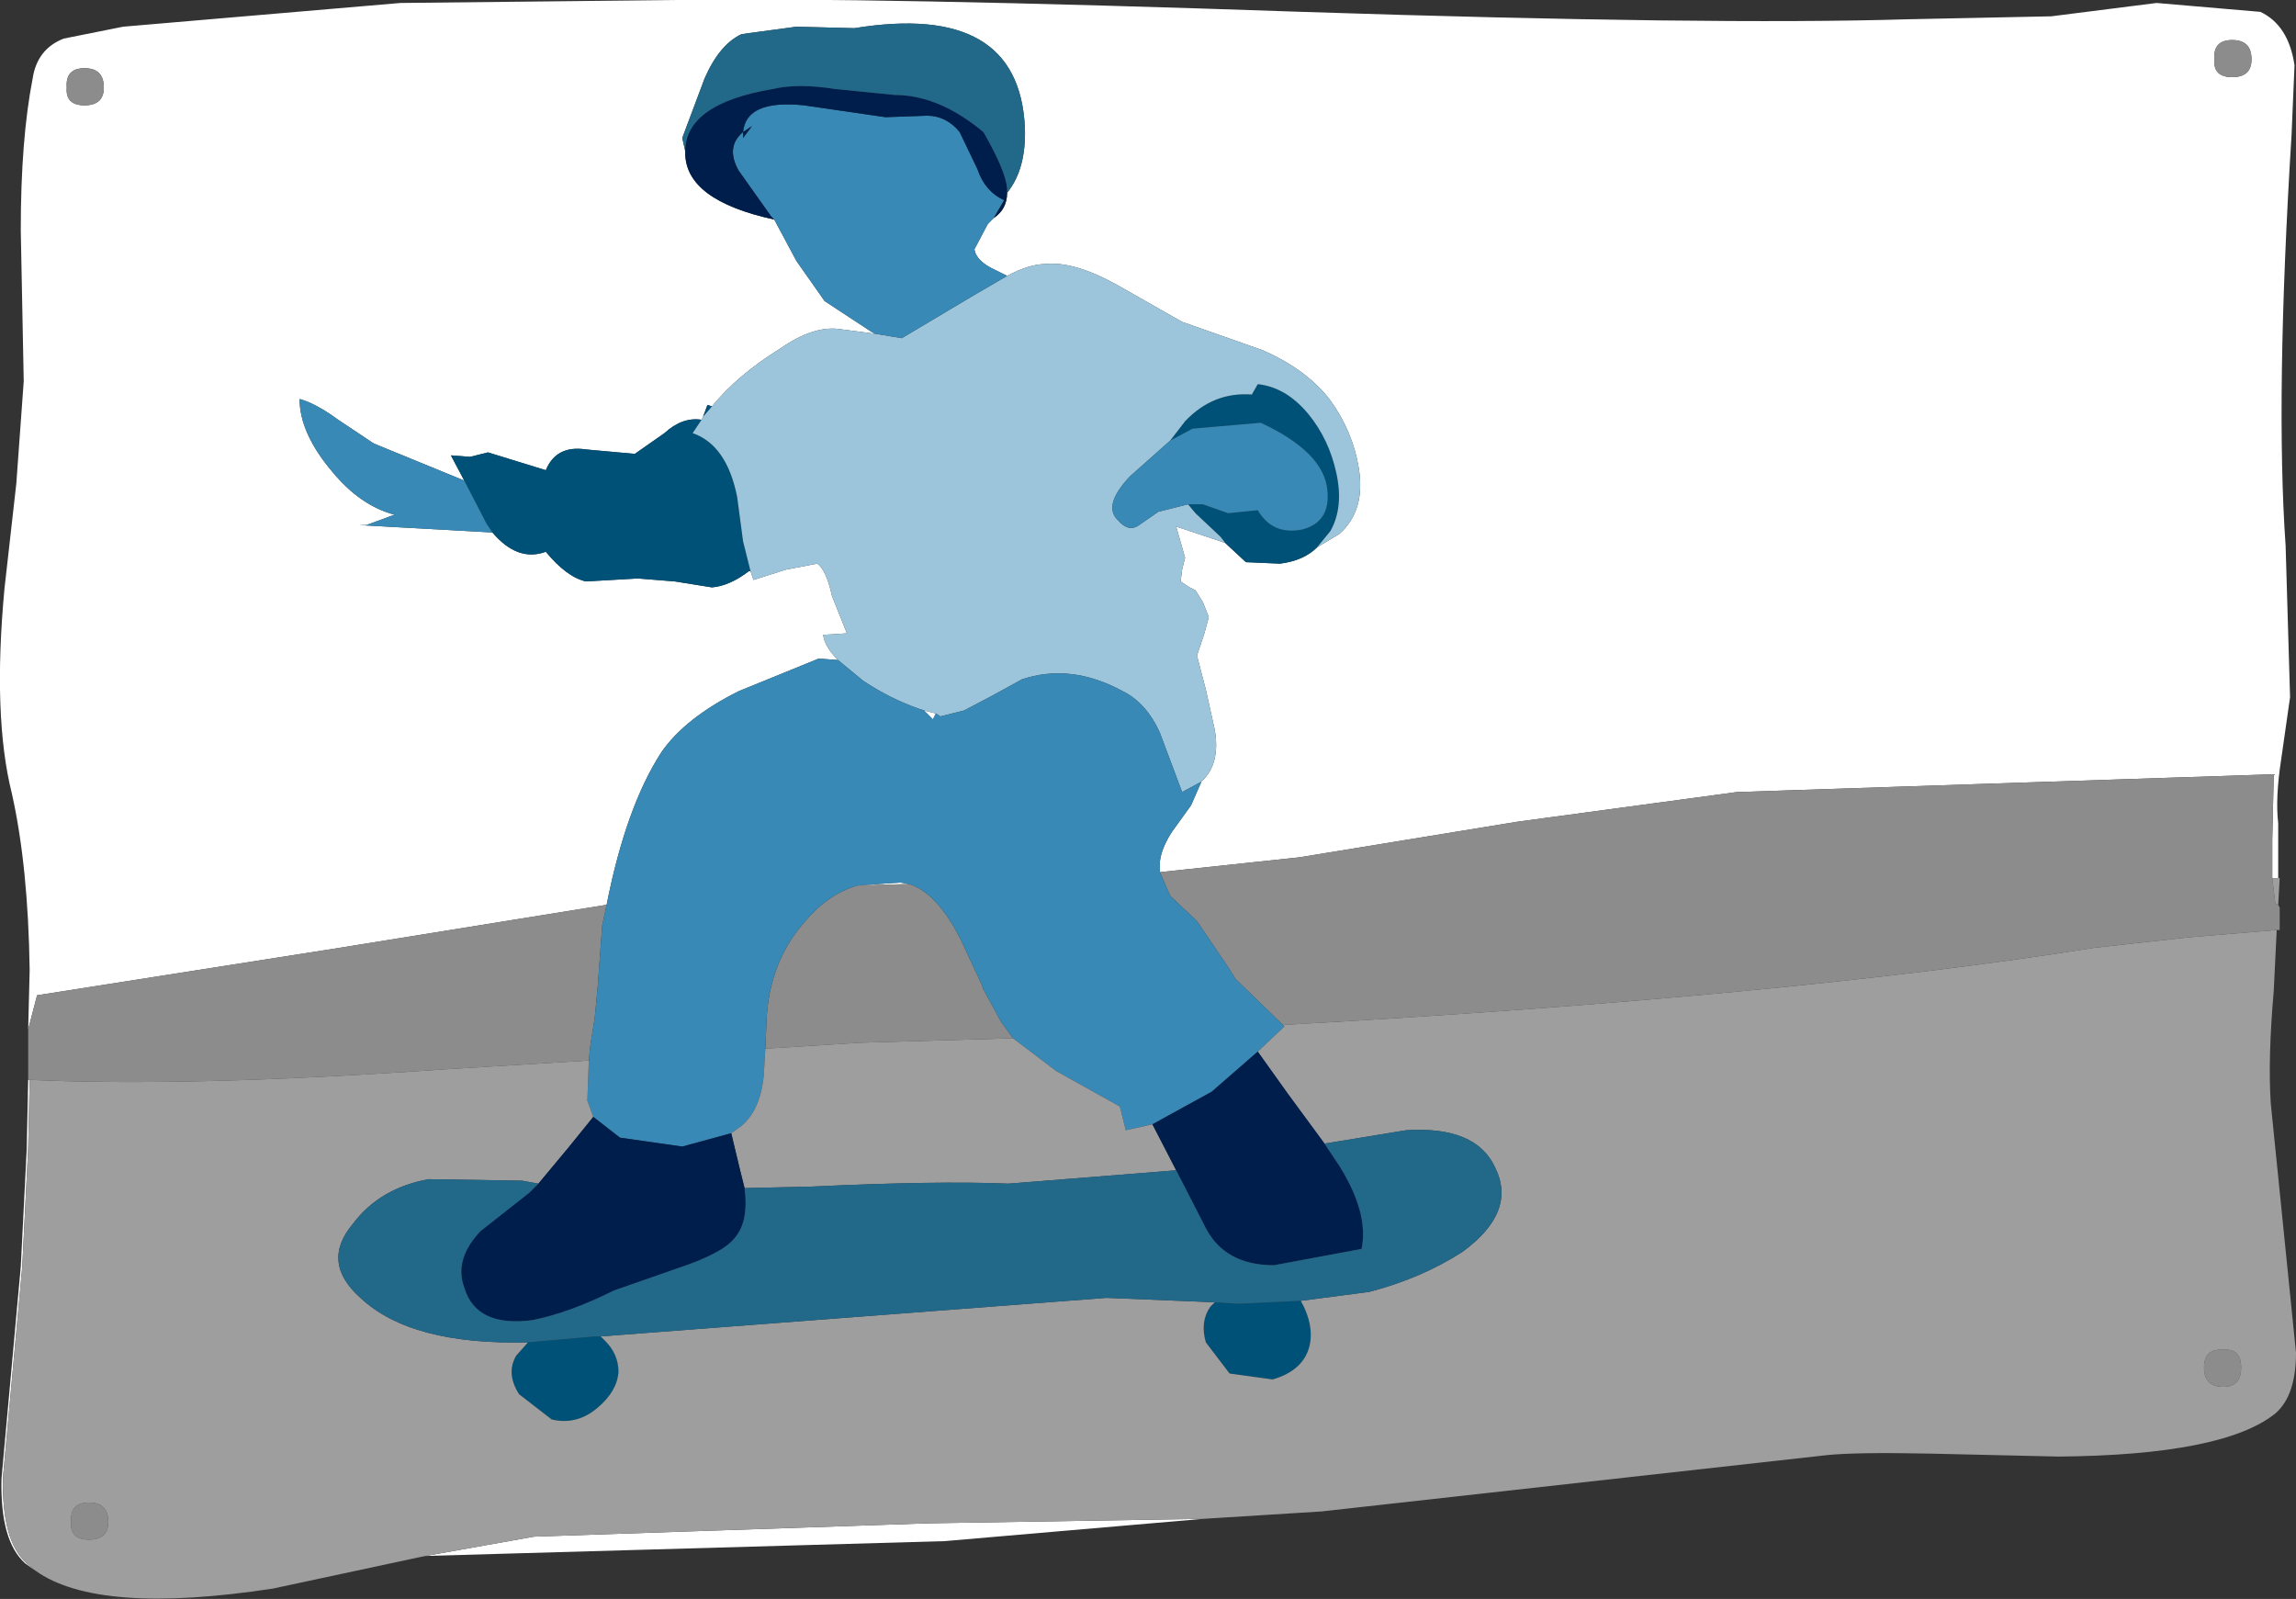
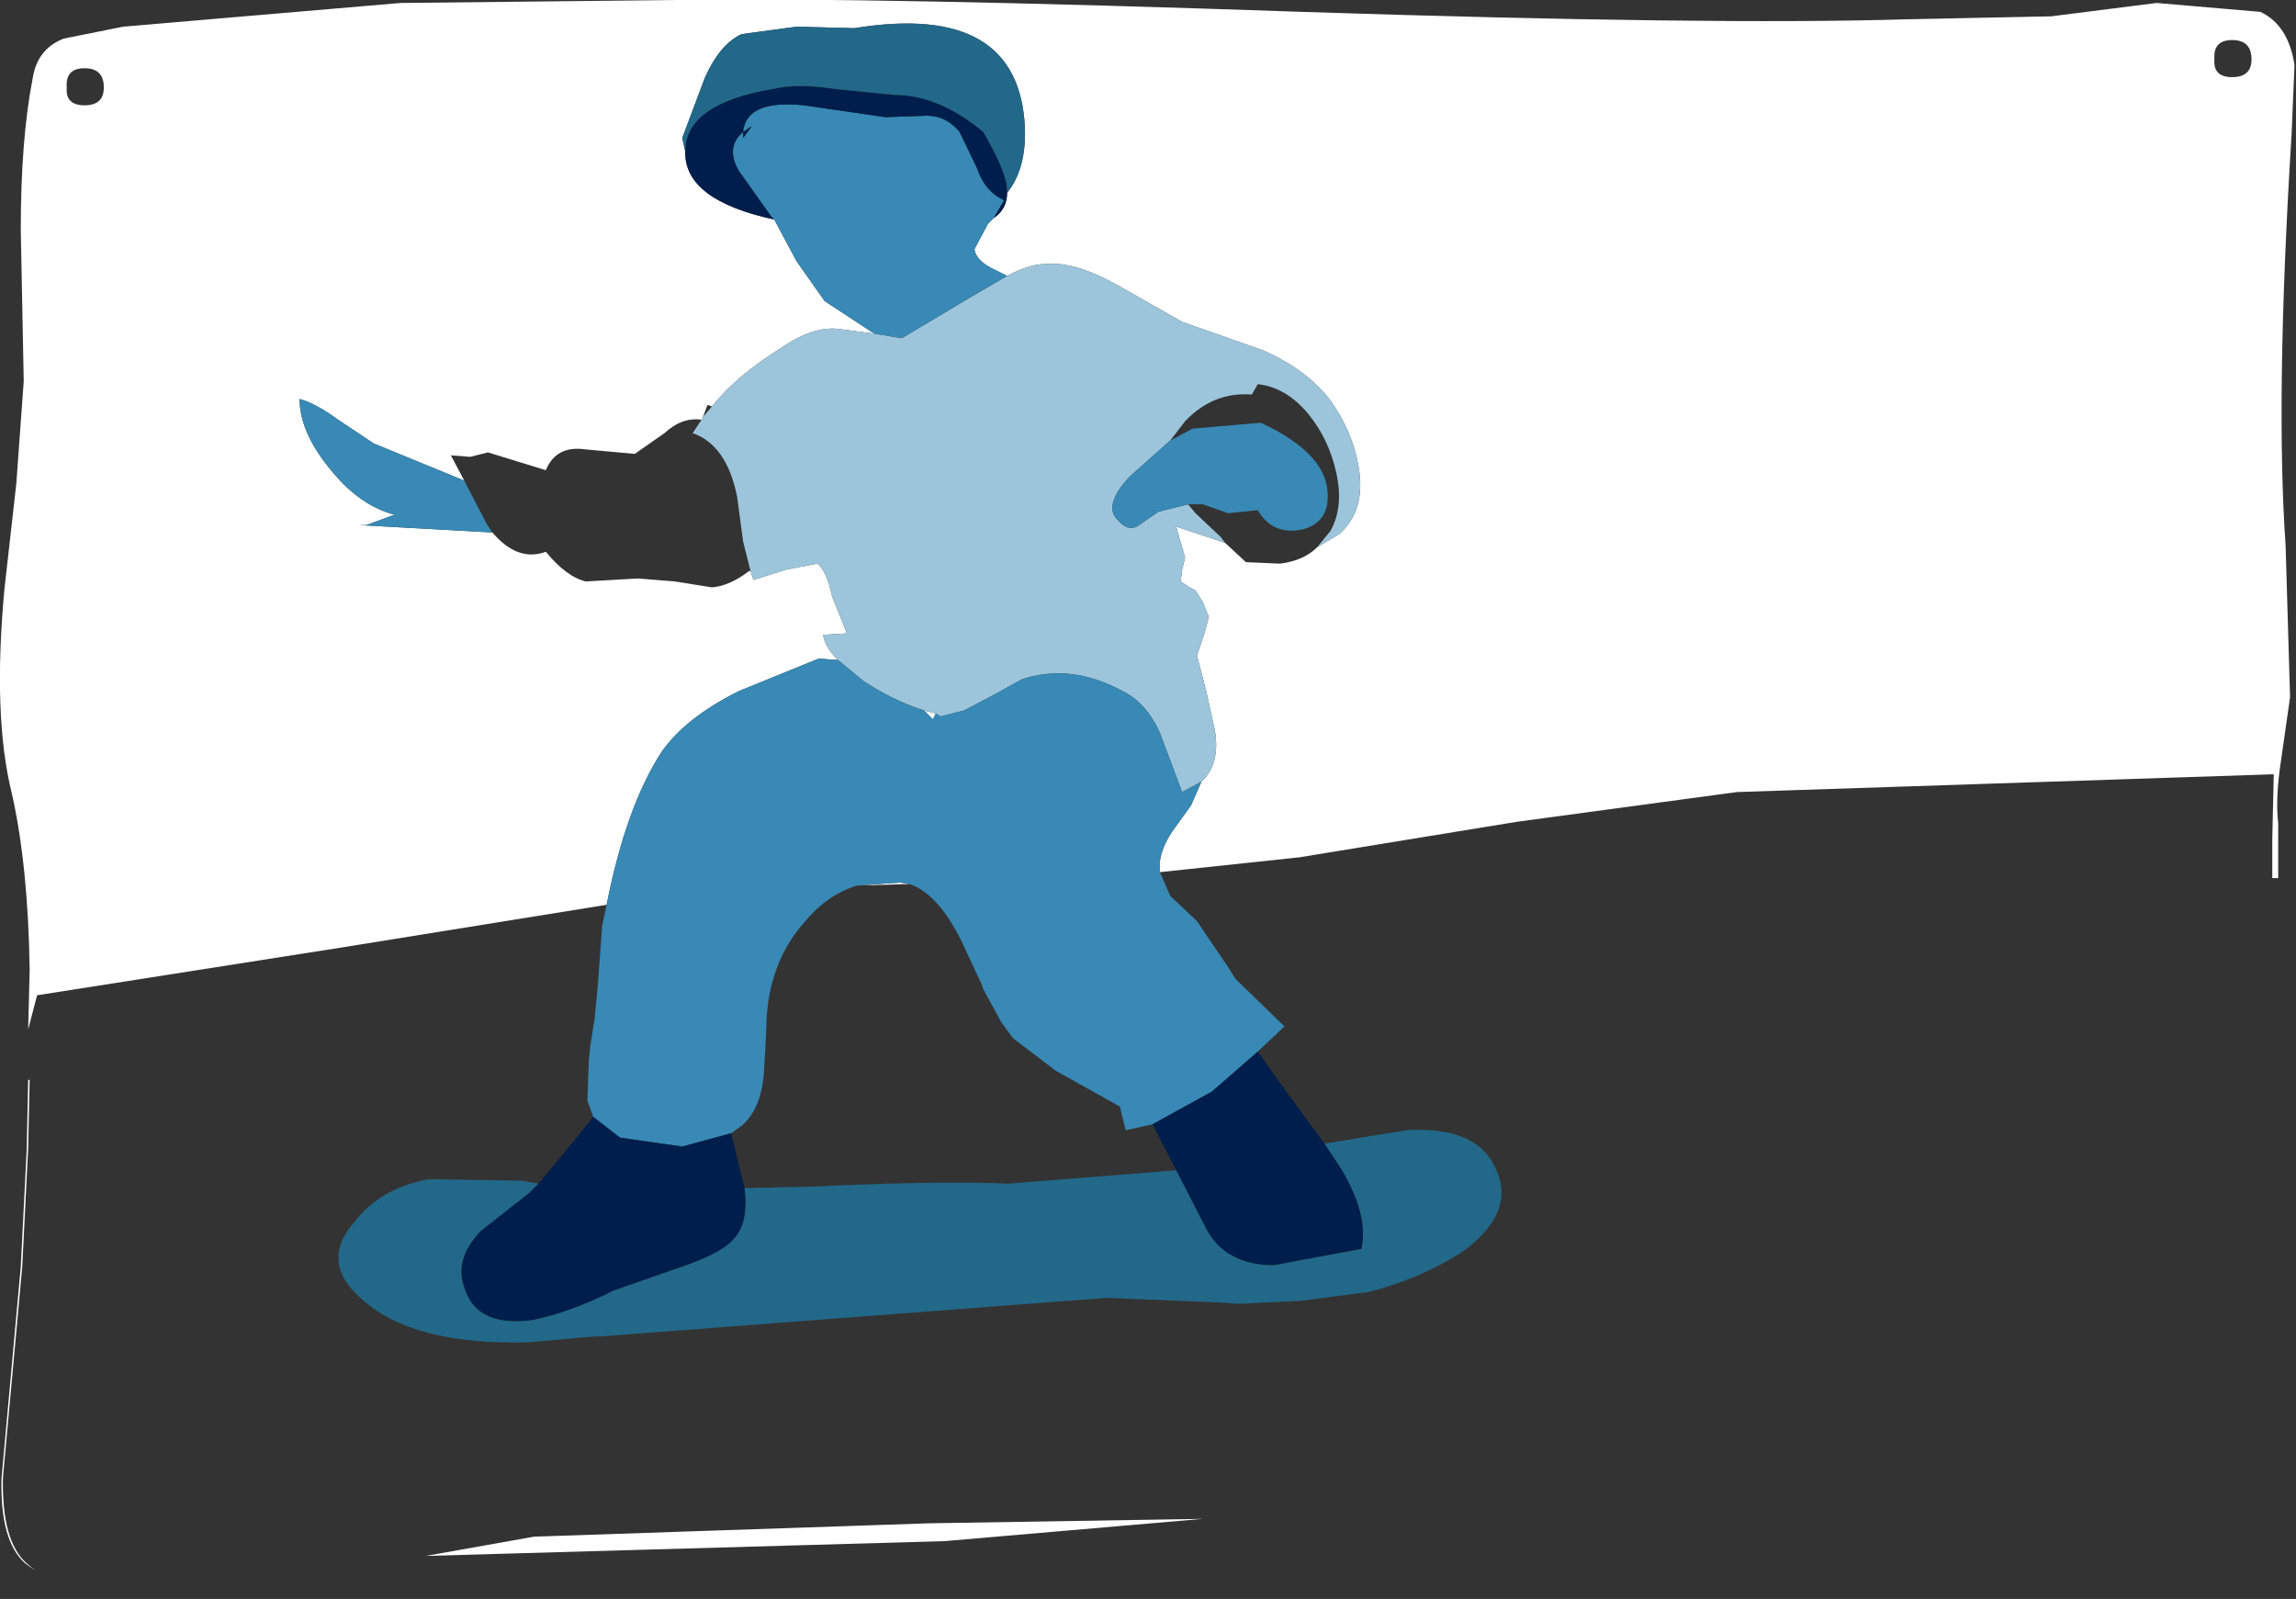
<svg xmlns="http://www.w3.org/2000/svg" height="53.9px" width="77.4px">
  <rect width="100%" height="100%" fill="#333333" stroke="none" />
  <g transform="matrix(1.0, 0.0, 0.0, 1.0, 38.7, 26.95)">
    <path d="M37.2 -24.95 Q37.2 -25.6 36.55 -25.6 35.9 -25.6 35.95 -24.95 35.9 -24.35 36.55 -24.35 37.2 -24.35 37.2 -24.95 M-37.75 7.75 L-37.7 5.75 Q-37.75 2.25 -38.3 -0.2 -38.95 -2.8 -38.55 -7.1 L-38.15 -10.65 -37.9 -14.1 -38.0 -19.2 Q-38.0 -22.25 -37.6 -24.3 -37.45 -25.3 -36.55 -25.65 L-34.55 -26.05 -25.2 -26.85 -15.85 -26.95 Q-9.25 -27.05 5.2 -26.55 19.0 -26.1 25.6 -26.3 L30.45 -26.4 34.0 -26.85 37.5 -26.55 Q38.45 -26.1 38.65 -24.75 L38.55 -22.4 Q38.0 -13.55 38.35 -8.55 L38.5 -3.45 38.2 -1.35 Q38.0 -0.05 38.1 0.8 L38.1 2.65 37.9 2.65 37.9 1.35 37.95 -0.85 19.85 -0.25 12.45 0.75 5.1 1.95 0.4 2.45 0.4 2.1 Q0.45 1.65 0.8 1.1 L1.45 0.2 1.8 -0.6 Q2.45 -1.2 2.25 -2.35 L1.95 -3.7 1.65 -4.85 1.9 -5.6 2.05 -6.15 1.85 -6.65 1.6 -7.05 1.4 -7.15 1.1 -7.35 1.15 -7.75 1.25 -8.15 0.95 -9.2 2.6 -8.65 3.3 -8.0 4.45 -7.95 Q5.25 -8.05 5.7 -8.5 L6.45 -8.95 Q7.35 -9.75 7.1 -11.2 6.9 -12.4 6.15 -13.45 5.35 -14.5 3.85 -15.15 L1.15 -16.1 -1.05 -17.35 Q-2.5 -18.15 -3.45 -18.05 -4.0 -18.05 -4.75 -17.65 L-5.15 -17.85 Q-5.8 -18.15 -5.85 -18.55 L-5.4 -19.4 -5.2 -19.6 Q-4.75 -19.9 -4.75 -20.45 -4.1 -21.25 -4.15 -22.65 -4.35 -26.9 -9.9 -26.0 L-11.85 -26.05 -13.7 -25.8 Q-14.45 -25.45 -14.95 -24.3 L-15.7 -22.3 -15.6 -21.85 -15.6 -21.8 Q-15.6 -20.2 -12.6 -19.55 L-11.85 -18.15 -10.9 -16.8 -9.3 -15.75 -9.2 -15.7 -10.35 -15.85 Q-11.25 -16.0 -12.4 -15.2 -13.85 -14.3 -14.7 -13.25 L-14.85 -13.3 -15.0 -12.9 -15.05 -12.8 Q-15.7 -12.9 -16.3 -12.35 L-17.3 -11.65 -18.95 -11.8 Q-19.95 -11.95 -20.3 -11.1 L-22.25 -11.7 -22.85 -11.55 -23.5 -11.6 -23.05 -10.75 -26.1 -12.0 -27.3 -12.8 Q-28.05 -13.35 -28.6 -13.5 -28.6 -12.35 -27.5 -11.05 -26.55 -9.9 -25.4 -9.6 L-26.35 -9.25 -26.6 -9.25 -22.1 -9.0 Q-21.25 -8.0 -20.3 -8.35 -19.6 -7.5 -18.95 -7.35 L-17.2 -7.45 -15.95 -7.35 -14.7 -7.15 Q-14.1 -7.2 -13.45 -7.7 L-13.4 -7.7 -13.3 -7.4 -12.2 -7.75 -11.15 -7.95 Q-10.85 -7.75 -10.65 -6.85 L-10.15 -5.6 -10.95 -5.55 Q-10.9 -5.15 -10.45 -4.7 L-11.1 -4.75 -13.8 -3.65 Q-15.6 -2.75 -16.4 -1.6 -17.6 0.25 -18.25 3.55 L-27.25 5.0 -37.45 6.6 -37.75 7.75 M1.85 24.25 L-6.85 25.0 -24.35 25.5 -20.7 24.85 -7.4 24.4 1.85 24.25 M-37.5 26.0 L-37.85 25.75 Q-38.7 25.0 -38.65 22.9 L-38.0 15.75 -37.8 11.8 -37.75 9.45 -37.7 9.45 -37.75 11.75 -37.95 15.75 -38.6 22.85 Q-38.65 25.0 -37.8 25.75 L-37.5 26.0 M-7.15 -2.9 L-7.25 -2.7 -7.55 -3.0 -7.15 -2.9 M-36.45 -24.0 Q-36.5 -23.4 -35.85 -23.4 -35.2 -23.4 -35.2 -24.0 -35.2 -24.65 -35.85 -24.65 -36.5 -24.65 -36.45 -24.0 M-8.05 2.85 L-9.8 2.9 -8.35 2.8 -8.05 2.85" fill="#ffffff" fill-rule="evenodd" stroke="none" />
-     <path d="M37.2 -24.95 Q37.2 -24.35 36.55 -24.35 35.9 -24.35 35.95 -24.95 35.9 -25.6 36.55 -25.6 37.2 -25.6 37.2 -24.95 M-37.75 7.75 L-37.45 6.6 -27.25 5.0 -18.25 3.55 -18.4 4.25 -18.55 6.3 -18.65 7.35 -18.8 8.3 -18.85 8.8 -23.75 9.1 Q-32.3 9.7 -37.7 9.45 L-37.75 9.45 -37.75 7.75 M0.4 2.45 L5.1 1.95 12.45 0.75 19.85 -0.25 37.95 -0.85 37.9 1.35 37.9 2.65 38.0 3.5 38.1 3.55 38.15 3.65 38.15 4.4 38.05 4.4 35.05 4.65 31.9 5.0 Q21.55 6.65 4.55 7.6 L2.95 6.05 2.7 5.65 1.65 4.1 0.75 3.25 0.4 2.45 M36.85 19.15 Q36.85 19.8 36.25 19.8 35.6 19.8 35.6 19.15 35.6 18.5 36.25 18.55 36.85 18.5 36.85 19.15 M-36.45 -24.0 Q-36.5 -24.65 -35.85 -24.65 -35.2 -24.65 -35.2 -24.0 -35.2 -23.4 -35.85 -23.4 -36.5 -23.4 -36.45 -24.0 M-9.8 2.9 L-8.05 2.85 Q-7.1 3.15 -6.3 4.75 L-5.6 6.25 -5.55 6.4 -4.95 7.5 -4.55 8.05 -9.7 8.2 -12.9 8.4 -12.85 7.25 -12.8 6.8 Q-12.55 5.2 -11.55 4.1 -10.8 3.2 -9.8 2.9 M-35.7 23.7 Q-35.05 23.7 -35.05 24.35 -35.05 24.95 -35.7 24.95 -36.35 24.95 -36.3 24.35 -36.35 23.7 -35.7 23.7" fill="#8c8c8c" fill-rule="evenodd" stroke="none" />
-     <path d="M-13.4 -7.7 L-13.45 -7.7 Q-14.1 -7.2 -14.7 -7.15 L-15.95 -7.35 -17.2 -7.45 -18.95 -7.35 Q-19.6 -7.5 -20.3 -8.35 -21.25 -8.0 -22.1 -9.0 L-22.3 -9.3 -23.05 -10.75 -23.5 -11.6 -22.85 -11.55 -22.25 -11.7 -20.3 -11.1 Q-19.95 -11.95 -18.95 -11.8 L-17.3 -11.65 -16.3 -12.35 Q-15.7 -12.9 -15.05 -12.8 L-15.35 -12.35 Q-14.2 -11.95 -13.85 -10.2 L-13.65 -8.7 -13.4 -7.7 M-15.0 -12.9 L-14.85 -13.3 -14.7 -13.25 -15.0 -12.9 M5.7 -8.5 Q5.25 -8.05 4.45 -7.95 L3.3 -8.0 2.6 -8.65 2.45 -8.85 1.6 -9.65 1.35 -9.95 1.85 -9.95 2.7 -9.65 3.7 -9.75 Q4.2 -8.9 5.2 -9.1 6.15 -9.35 6.05 -10.4 5.95 -11.7 3.8 -12.7 L1.5 -12.5 0.75 -12.1 1.25 -12.75 Q2.2 -13.75 3.5 -13.65 L3.7 -14.0 Q4.65 -13.9 5.4 -13.0 6.1 -12.15 6.35 -11.0 6.6 -9.85 6.15 -9.05 L5.7 -8.5 M5.15 16.9 Q5.6 17.7 5.45 18.4 5.25 19.25 4.2 19.55 L2.75 19.35 1.95 18.3 Q1.75 17.6 2.1 17.1 L2.25 16.95 3.05 17.0 5.15 16.9 M-18.45 18.1 L-18.3 18.25 Q-17.85 18.7 -17.85 19.3 -17.9 19.95 -18.55 20.5 -19.25 21.1 -20.1 20.9 L-21.2 20.05 Q-21.65 19.35 -21.3 18.75 L-20.9 18.3 -18.65 18.1 -18.45 18.1" fill="#005177" fill-rule="evenodd" stroke="none" />
    <path d="M-10.45 -4.7 Q-10.9 -5.15 -10.95 -5.55 L-10.15 -5.6 -10.65 -6.85 Q-10.85 -7.75 -11.15 -7.95 L-12.2 -7.75 -13.3 -7.4 -13.4 -7.7 -13.65 -8.7 -13.85 -10.2 Q-14.2 -11.95 -15.35 -12.35 L-15.05 -12.8 -15.0 -12.9 -14.7 -13.25 Q-13.85 -14.3 -12.4 -15.2 -11.25 -16.0 -10.35 -15.85 L-9.2 -15.7 -8.3 -15.55 -5.95 -16.95 -4.75 -17.65 Q-4.0 -18.05 -3.45 -18.05 -2.5 -18.15 -1.05 -17.35 L1.15 -16.1 3.85 -15.15 Q5.35 -14.5 6.15 -13.45 6.9 -12.4 7.1 -11.2 7.35 -9.75 6.45 -8.95 L5.7 -8.5 6.15 -9.05 Q6.6 -9.85 6.35 -11.0 6.1 -12.15 5.4 -13.0 4.65 -13.9 3.7 -14.0 L3.5 -13.65 Q2.2 -13.75 1.25 -12.75 L0.75 -12.1 -0.6 -10.9 Q-1.55 -9.9 -1.0 -9.4 -0.65 -9.0 -0.3 -9.25 L0.35 -9.7 1.35 -9.95 1.6 -9.65 2.45 -8.85 2.6 -8.65 0.95 -9.2 1.25 -8.15 1.15 -7.75 1.1 -7.35 1.4 -7.15 1.6 -7.05 1.85 -6.65 2.05 -6.15 1.9 -5.6 1.65 -4.85 1.95 -3.7 2.25 -2.35 Q2.45 -1.2 1.8 -0.6 L1.15 -0.25 0.4 -2.25 Q-0.05 -3.25 -0.85 -3.65 -2.6 -4.6 -4.25 -4.05 L-5.25 -3.5 -6.2 -3.0 -7.0 -2.8 -7.15 -2.9 -7.55 -3.0 -7.7 -3.05 Q-8.7 -3.4 -9.6 -4.0 L-10.45 -4.7" fill="#9cc5db" fill-rule="evenodd" stroke="none" />
    <path d="M-18.25 3.55 Q-17.6 0.25 -16.4 -1.6 -15.6 -2.75 -13.8 -3.65 L-11.1 -4.75 -10.45 -4.7 -9.6 -4.0 Q-8.7 -3.4 -7.7 -3.05 L-7.55 -3.0 -7.25 -2.7 -7.15 -2.9 -7.0 -2.8 -6.2 -3.0 -5.25 -3.5 -4.25 -4.05 Q-2.6 -4.6 -0.85 -3.65 -0.05 -3.25 0.4 -2.25 L1.15 -0.25 1.8 -0.6 1.45 0.2 0.8 1.1 Q0.45 1.65 0.4 2.1 L0.4 2.45 0.75 3.25 1.65 4.1 2.7 5.65 2.95 6.05 4.55 7.6 4.6 7.65 3.7 8.5 2.15 9.85 0.15 10.95 -0.75 11.15 -0.95 10.35 -3.1 9.15 -4.55 8.05 -4.95 7.5 -5.55 6.4 -5.6 6.25 -6.3 4.75 Q-7.1 3.15 -8.05 2.85 L-8.35 2.8 -9.8 2.9 Q-10.8 3.2 -11.55 4.1 -12.55 5.2 -12.8 6.8 L-12.85 7.25 -12.9 8.4 -12.95 9.25 Q-13.05 10.45 -13.7 11.0 L-14.05 11.25 -15.7 11.7 -17.8 11.4 -18.7 10.7 -18.9 10.15 -18.85 8.8 -18.8 8.3 -18.65 7.35 -18.55 6.3 -18.4 4.25 -18.25 3.55 M-22.1 -9.0 L-26.6 -9.25 -26.35 -9.25 -25.4 -9.6 Q-26.55 -9.9 -27.5 -11.05 -28.6 -12.35 -28.6 -13.5 -28.05 -13.35 -27.3 -12.8 L-26.1 -12.0 -23.05 -10.75 -22.3 -9.3 -22.1 -9.0 M-9.2 -15.7 L-9.3 -15.75 -10.9 -16.8 -11.85 -18.15 -12.6 -19.55 -12.7 -19.65 -13.8 -21.2 Q-14.25 -22.0 -13.65 -22.5 L-13.65 -22.3 -13.35 -22.7 -13.65 -22.5 Q-13.55 -23.6 -11.6 -23.4 L-8.85 -23.0 -7.45 -23.05 Q-6.8 -23.05 -6.35 -22.5 L-5.75 -21.25 Q-5.5 -20.5 -4.85 -20.2 L-5.2 -19.6 -5.4 -19.4 -5.85 -18.55 Q-5.8 -18.15 -5.15 -17.85 L-4.75 -17.65 -5.95 -16.95 -8.3 -15.55 -9.2 -15.7 M0.75 -12.1 L1.5 -12.5 3.8 -12.7 Q5.95 -11.7 6.05 -10.4 6.15 -9.35 5.2 -9.1 4.2 -8.9 3.7 -9.75 L2.7 -9.65 1.85 -9.95 1.35 -9.95 0.35 -9.7 -0.3 -9.25 Q-0.65 -9.0 -1.0 -9.4 -1.55 -9.9 -0.6 -10.9 L0.75 -12.1" fill="#3889b5" fill-rule="evenodd" stroke="none" />
-     <path d="M37.9 2.65 L38.1 2.65 38.15 2.65 38.1 3.55 38.0 3.5 37.9 2.65 M38.05 4.4 L37.95 6.45 Q37.75 8.75 37.85 10.25 L38.7 18.65 Q38.7 20.1 38.0 20.7 36.25 22.1 30.7 22.15 L26.35 22.05 Q23.9 22.0 22.9 22.1 L5.85 24.0 1.85 24.25 -7.4 24.4 -20.7 24.85 -24.35 25.5 -24.6 25.55 -29.5 26.6 Q-35.4 27.5 -37.5 26.0 L-37.8 25.75 Q-38.65 25.0 -38.6 22.85 L-37.95 15.75 -37.75 11.75 -37.7 9.45 Q-32.3 9.7 -23.75 9.1 L-18.85 8.8 -18.9 10.15 -18.7 10.7 -19.55 11.75 -20.55 12.95 -21.1 12.85 -24.25 12.8 Q-25.9 13.1 -26.8 14.3 -27.9 15.6 -26.55 16.8 -24.85 18.4 -20.9 18.3 L-21.3 18.75 Q-21.65 19.35 -21.2 20.05 L-20.1 20.9 Q-19.25 21.1 -18.55 20.5 -17.9 19.95 -17.85 19.3 -17.85 18.7 -18.3 18.25 L-18.45 18.1 -1.4 16.8 2.25 16.95 2.1 17.1 Q1.75 17.6 1.95 18.3 L2.75 19.35 4.2 19.55 Q5.25 19.25 5.45 18.4 5.6 17.7 5.15 16.9 L7.45 16.6 Q9.2 16.15 10.6 15.25 12.45 13.9 11.7 12.4 11.05 11.0 8.7 11.15 L5.95 11.6 4.7 9.9 3.7 8.5 4.6 7.65 4.55 7.6 Q21.55 6.65 31.9 5.0 L35.05 4.65 38.05 4.4 M36.85 19.15 Q36.85 18.5 36.25 18.55 35.6 18.5 35.6 19.15 35.6 19.8 36.25 19.8 36.85 19.8 36.85 19.15 M0.15 10.95 L0.95 12.5 -4.7 12.95 Q-7.1 12.85 -11.35 13.05 L-13.6 13.1 -13.75 12.5 -14.05 11.25 -13.7 11.0 Q-13.05 10.45 -12.95 9.25 L-12.9 8.4 -9.7 8.2 -4.55 8.05 -3.1 9.15 -0.95 10.35 -0.75 11.15 0.15 10.95 M-35.7 23.7 Q-36.35 23.7 -36.3 24.35 -36.35 24.95 -35.7 24.95 -35.05 24.95 -35.05 24.35 -35.05 23.7 -35.7 23.7" fill="#9e9e9e" fill-rule="evenodd" stroke="none" />
    <path d="M-12.6 -19.55 Q-15.6 -20.2 -15.6 -21.8 L-15.6 -21.85 Q-15.6 -23.45 -12.65 -23.95 -11.8 -24.15 -10.55 -23.95 L-8.55 -23.75 Q-7.05 -23.75 -5.55 -22.5 -4.8 -21.2 -4.75 -20.6 L-4.75 -20.45 Q-4.75 -19.9 -5.2 -19.6 L-4.85 -20.2 Q-5.5 -20.5 -5.75 -21.25 L-6.35 -22.5 Q-6.8 -23.05 -7.45 -23.05 L-8.85 -23.0 -11.6 -23.4 Q-13.55 -23.6 -13.65 -22.5 L-13.35 -22.7 -13.65 -22.3 -13.65 -22.5 Q-14.25 -22.0 -13.8 -21.2 L-12.7 -19.65 -12.6 -19.55 M3.7 8.5 L4.7 9.9 5.95 11.6 6.45 12.35 Q7.45 13.95 7.2 15.15 L4.25 15.7 Q2.6 15.7 1.95 14.45 L0.95 12.5 0.15 10.95 2.15 9.85 3.7 8.5 M-20.55 12.95 L-19.55 11.75 -18.7 10.7 -17.8 11.4 -15.7 11.7 -14.05 11.25 -13.75 12.5 -13.6 13.1 Q-13.45 14.25 -13.95 14.8 -14.35 15.3 -15.85 15.8 L-18.0 16.55 Q-19.5 17.3 -20.75 17.55 -22.65 17.8 -23.05 16.45 -23.4 15.5 -22.5 14.55 L-20.85 13.25 -20.55 12.95" fill="#001e4c" fill-rule="evenodd" stroke="none" />
    <path d="M-15.6 -21.85 L-15.7 -22.3 -14.95 -24.3 Q-14.45 -25.45 -13.7 -25.8 L-11.85 -26.05 -9.9 -26.0 Q-4.35 -26.9 -4.15 -22.65 -4.1 -21.25 -4.75 -20.45 L-4.75 -20.6 Q-4.8 -21.2 -5.55 -22.5 -7.05 -23.75 -8.55 -23.75 L-10.55 -23.95 Q-11.8 -24.15 -12.65 -23.95 -15.6 -23.45 -15.6 -21.85 M5.95 11.6 L8.7 11.15 Q11.05 11.0 11.7 12.4 12.45 13.9 10.6 15.25 9.2 16.15 7.45 16.6 L5.15 16.9 3.05 17.0 2.25 16.95 -1.4 16.8 -18.45 18.1 -18.65 18.1 -20.9 18.3 Q-24.85 18.4 -26.55 16.8 -27.9 15.6 -26.8 14.3 -25.9 13.1 -24.25 12.8 L-21.1 12.85 -20.55 12.95 -20.85 13.25 -22.5 14.55 Q-23.4 15.5 -23.05 16.45 -22.65 17.8 -20.75 17.55 -19.5 17.3 -18.0 16.55 L-15.85 15.8 Q-14.35 15.3 -13.95 14.8 -13.45 14.25 -13.6 13.1 L-11.35 13.05 Q-7.1 12.85 -4.7 12.95 L0.95 12.5 1.95 14.45 Q2.6 15.7 4.25 15.7 L7.2 15.15 Q7.45 13.95 6.45 12.35 L5.95 11.6" fill="#226889" fill-rule="evenodd" stroke="none" />
  </g>
</svg>